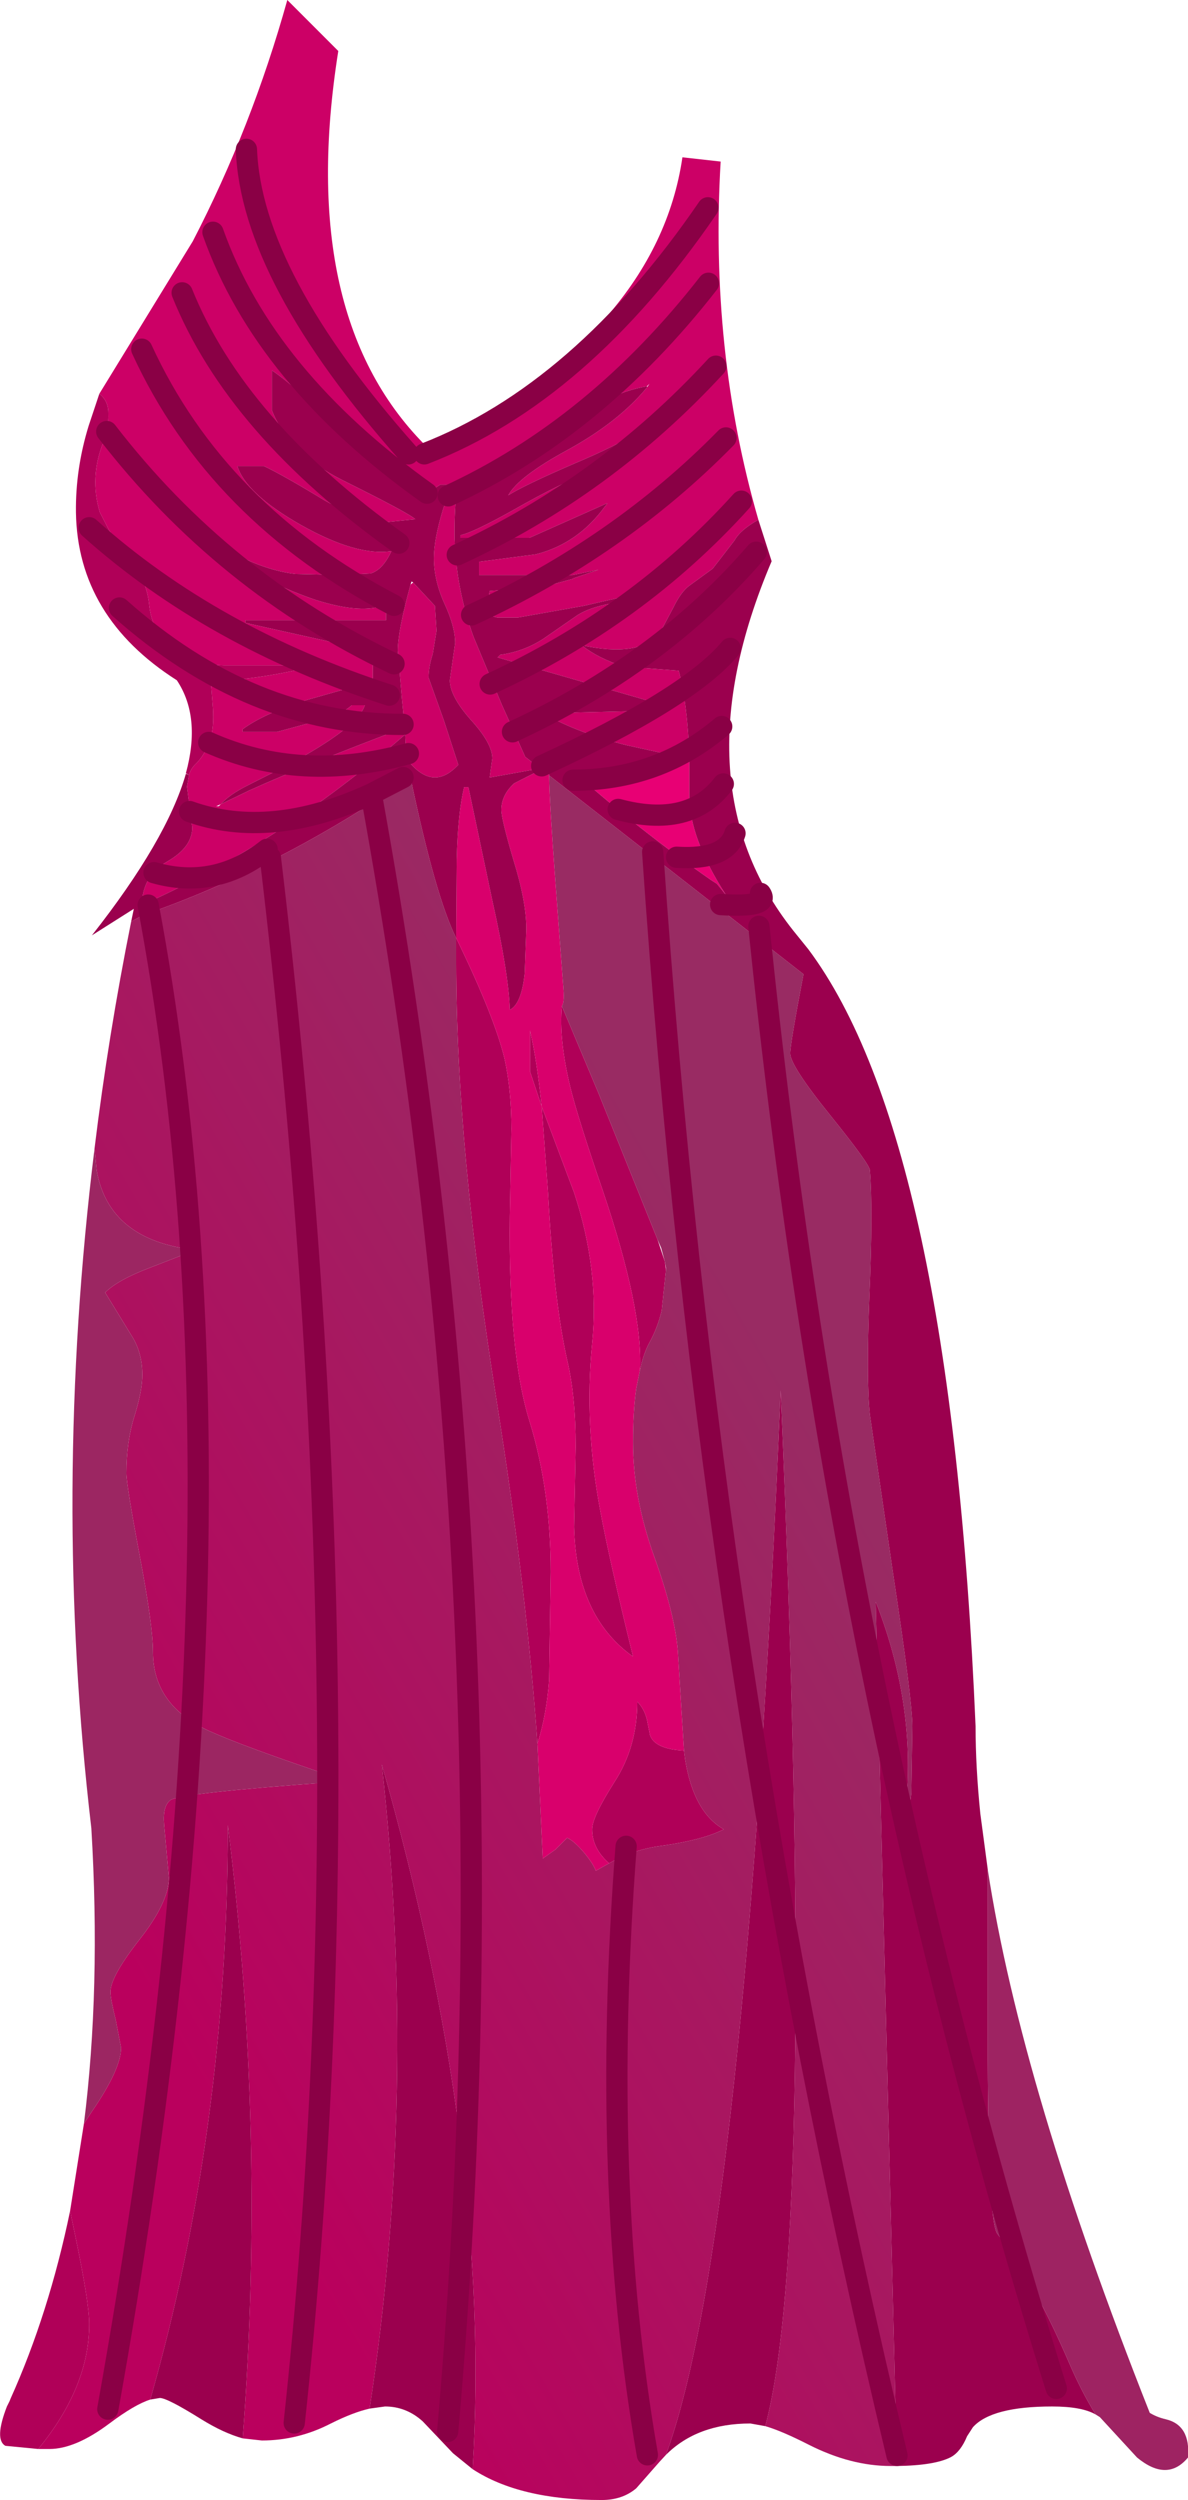
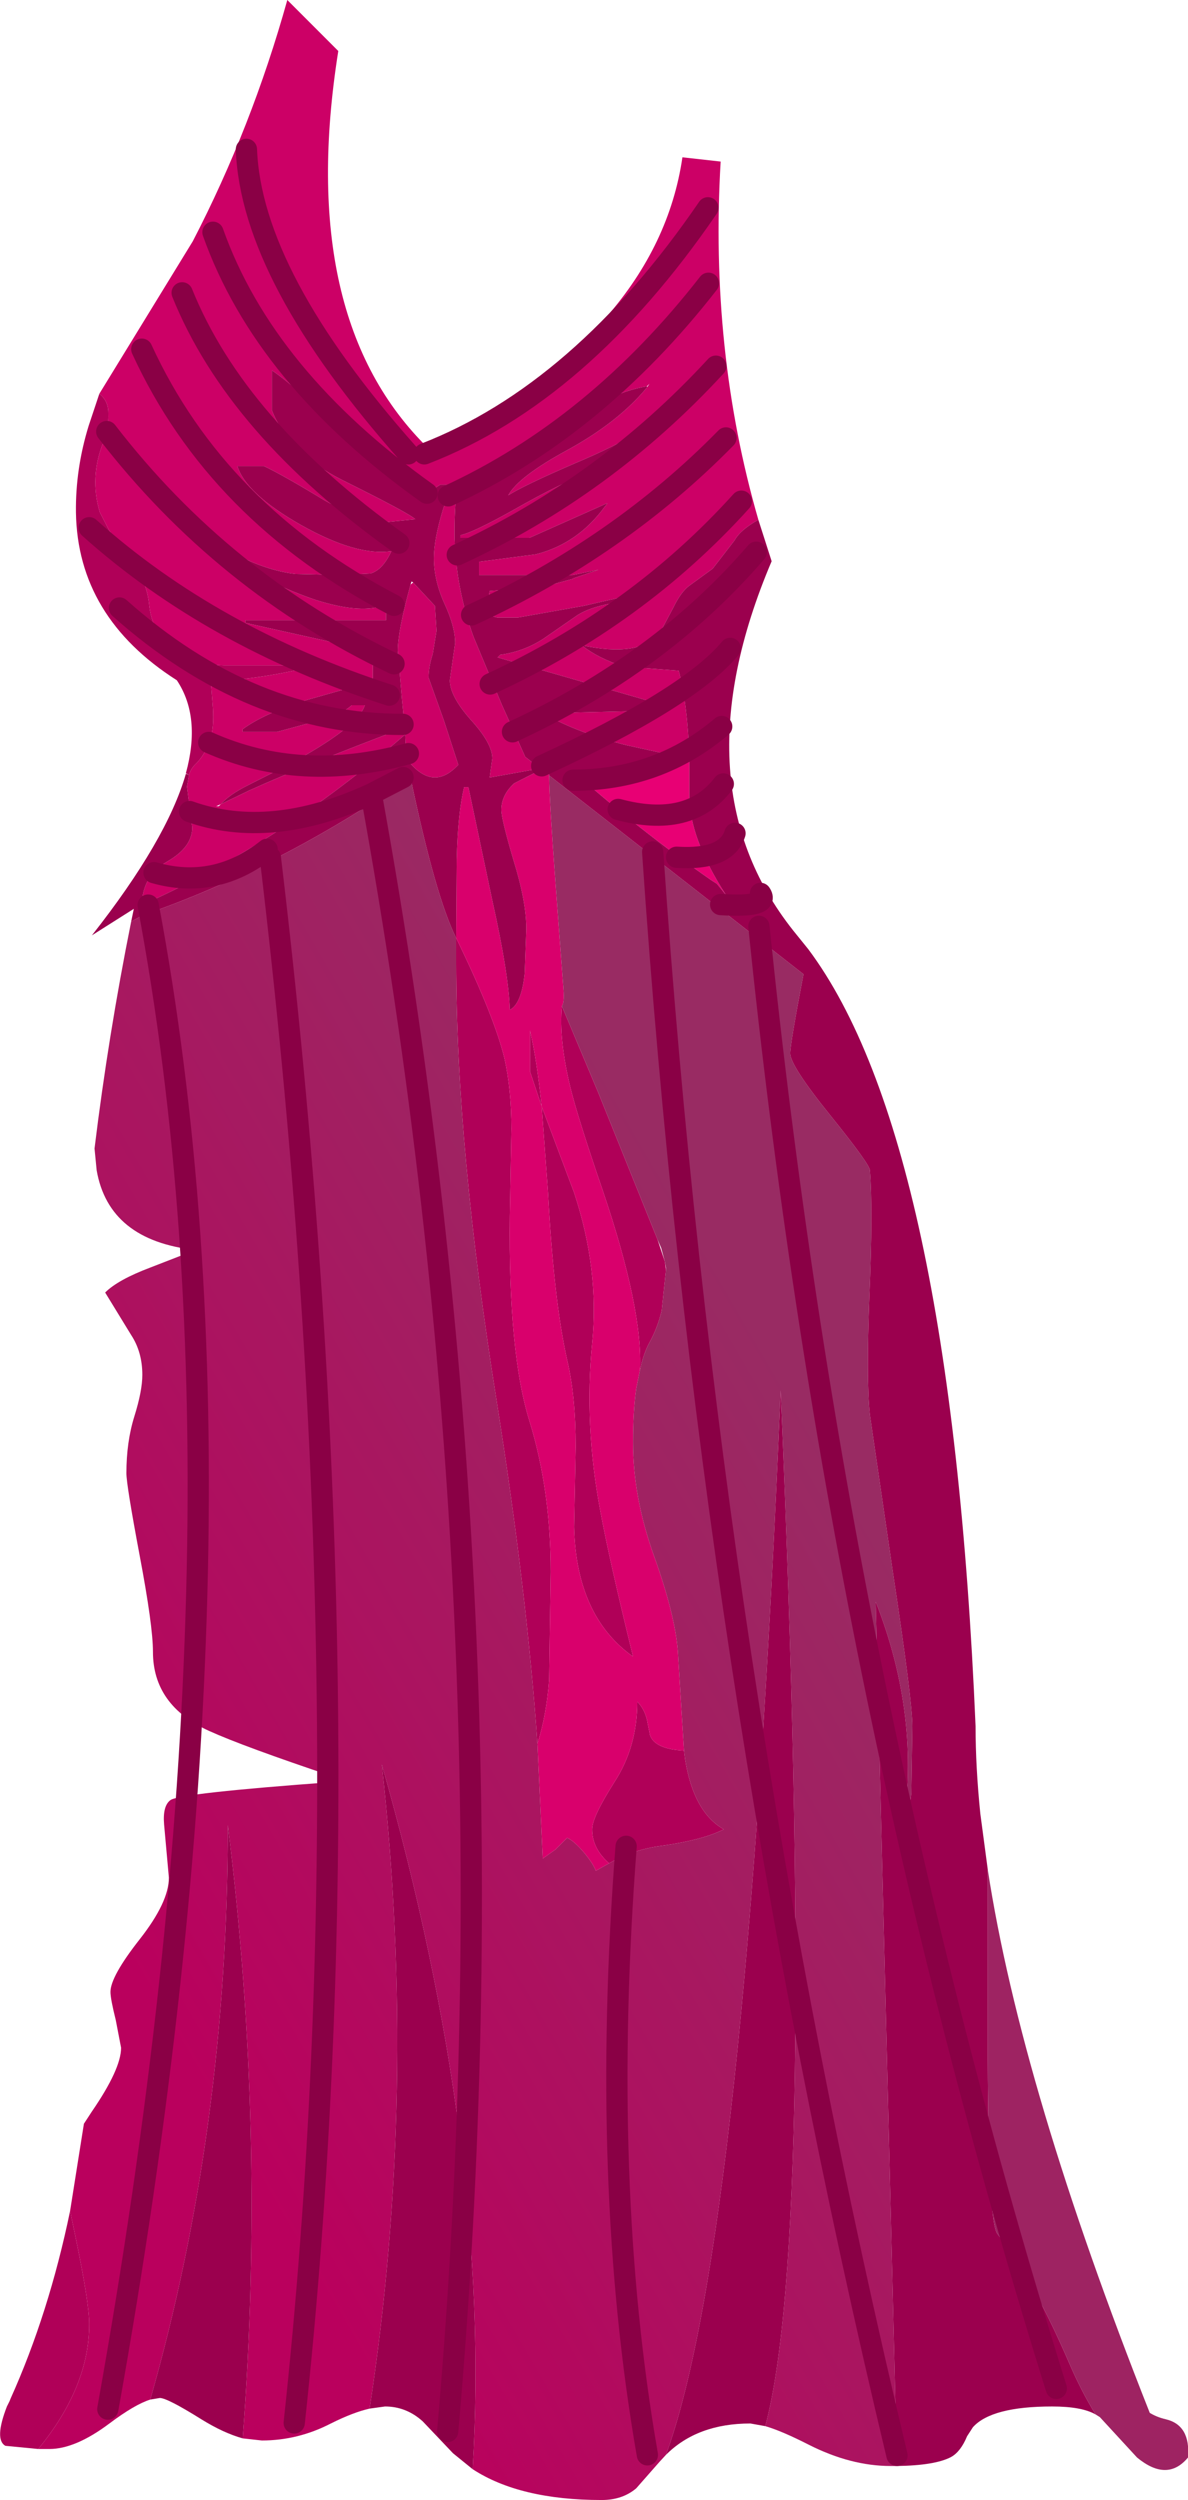
<svg xmlns="http://www.w3.org/2000/svg" height="235.2px" width="111.85px">
  <g transform="matrix(1.0, 0.0, 0.0, 1.0, 0.0, 0.0)">
    <path d="M9.35 37.05 L18.15 22.7 Q23.7 12.0 27.05 0.0 L31.85 4.8 Q27.85 30.0 40.35 42.2 61.85 31.2 64.25 14.8 L67.85 15.2 Q66.8 33.0 71.4 48.9 69.7 49.85 69.15 50.85 L67.1 53.5 64.9 55.1 Q64.1 55.7 63.4 57.15 L62.15 59.5 Q60.25 61.9 54.75 60.7 56.35 61.95 58.7 62.7 L63.9 63.1 Q64.75 66.3 64.9 71.35 L64.65 71.35 58.95 70.1 Q54.4 68.95 51.3 67.2 L51.35 67.1 61.85 66.85 61.9 66.85 61.8 66.4 61.65 66.1 46.85 61.85 47.1 61.6 Q49.3 61.3 51.15 60.1 L54.4 57.85 Q55.55 57.15 57.4 56.8 L60.15 56.15 61.15 55.85 60.05 55.85 57.35 56.45 54.95 57.0 48.75 58.1 46.85 58.1 Q45.85 57.95 45.85 57.0 L46.0 56.25 46.1 55.6 51.25 55.2 53.95 54.45 53.95 54.4 54.0 54.4 56.35 53.6 53.9 54.1 45.1 54.1 45.1 52.85 50.45 52.15 Q54.4 51.15 56.95 47.65 L57.0 47.6 57.15 47.4 57.15 47.35 49.85 50.6 43.35 50.6 43.35 50.35 Q44.55 50.1 48.3 48.0 53.4 45.1 54.9 44.85 L55.1 44.8 56.95 43.45 60.1 40.65 Q57.9 42.0 54.1 43.6 49.35 45.65 47.85 46.6 48.8 44.85 53.4 42.35 58.25 39.7 60.95 36.4 L61.15 36.1 60.9 36.35 Q57.1 36.95 52.05 40.7 46.75 44.55 43.05 45.55 L42.85 45.6 43.05 45.6 Q42.75 48.15 42.8 50.65 42.95 55.45 44.6 59.95 L47.25 66.3 49.45 71.2 50.85 72.3 46.1 73.15 46.35 71.35 Q46.35 69.95 44.35 67.75 42.35 65.5 42.35 64.0 L42.85 60.5 Q42.85 58.95 41.85 56.8 40.85 54.6 40.85 52.5 40.85 50.75 41.7 47.95 L42.5 45.6 41.45 45.6 40.35 46.3 39.85 46.4 Q39.7 46.25 39.55 46.2 L39.3 46.0 39.2 45.95 Q38.4 45.65 38.75 46.55 35.5 43.8 32.9 41.3 27.8 36.3 25.6 34.85 L25.6 38.6 Q27.15 42.6 32.2 45.15 38.55 48.3 39.1 48.85 L36.6 49.1 Q34.25 49.1 30.6 47.1 26.65 44.7 24.85 43.85 L22.35 43.85 Q23.15 46.45 28.35 49.4 33.6 52.35 36.85 51.85 36.05 53.6 34.9 53.95 L32.1 54.1 27.8 54.0 Q25.0 53.65 22.1 52.1 L20.6 52.1 Q25.7 55.1 29.75 56.45 34.2 57.85 36.35 56.85 L36.35 58.35 23.1 58.35 23.1 58.6 30.75 60.3 35.1 61.35 35.1 64.1 28.9 65.85 Q24.9 67.1 22.85 68.6 L22.85 68.85 26.1 68.85 30.15 67.75 Q32.35 67.1 33.1 66.35 L34.35 66.35 Q33.7 68.45 26.85 72.1 L23.3 73.9 Q21.6 74.75 20.8 75.65 L23.5 74.35 Q28.7 72.0 38.1 68.45 L38.1 68.4 37.85 65.85 37.45 61.2 Q37.45 59.4 38.65 55.0 L38.9 54.8 40.95 57.0 41.1 59.35 40.75 61.5 Q40.35 62.75 40.35 63.75 L41.8 67.8 43.15 71.95 Q40.7 74.6 38.25 71.35 L38.15 69.1 37.1 70.0 Q25.8 79.6 13.35 85.15 13.4 82.4 15.75 81.05 18.1 79.7 18.1 77.85 L17.6 74.0 17.8 72.9 Q17.95 72.35 18.35 71.95 19.4 70.95 19.85 69.35 20.15 68.35 20.05 66.65 L19.85 64.1 Q24.4 63.95 29.85 62.6 L21.1 62.6 Q18.6 62.55 17.2 61.6 L15.1 59.6 Q14.25 58.75 14.05 56.95 13.85 54.95 12.85 53.6 L10.25 49.85 9.4 48.2 Q8.4 44.9 9.75 41.55 10.25 40.3 10.2 38.85 10.2 37.7 9.35 37.05 M20.8 75.65 L20.35 75.85 20.6 75.85 20.8 75.65 M54.75 60.7 L54.65 60.6 54.4 60.6 54.75 60.7" fill="#cc0066" fill-rule="evenodd" stroke="none" />
    <path d="M9.35 37.05 Q10.2 37.7 10.2 38.85 10.25 40.3 9.75 41.55 8.4 44.9 9.4 48.2 L10.25 49.85 12.85 53.6 Q13.85 54.95 14.05 56.95 14.25 58.75 15.1 59.6 L17.2 61.6 Q18.6 62.55 21.1 62.6 L29.85 62.6 Q24.4 63.95 19.85 64.1 L20.05 66.65 Q20.15 68.35 19.85 69.35 19.4 70.95 18.35 71.95 17.95 72.35 17.8 72.9 L17.5 72.75 Q18.95 67.45 16.65 64.0 7.3 58.05 7.15 48.2 7.1 44.1 8.35 40.05 L9.35 37.05 M3.6 230.4 L0.5 230.1 Q-0.55 229.5 0.65 226.4 L0.7 226.3 0.8 226.1 0.9 225.9 1.0 225.65 Q4.6 217.65 6.6 208.0 L7.15 210.65 Q8.4 216.7 8.4 218.65 8.4 224.55 3.6 230.4 M50.6 164.05 Q49.6 149.7 46.75 131.75 42.95 107.95 42.95 90.5 L42.95 88.25 Q46.55 95.65 47.5 99.6 48.15 102.55 48.15 106.2 L48.0 114.4 Q47.85 127.3 49.85 133.7 51.85 140.2 51.85 147.9 L51.7 158.05 Q51.45 161.35 50.6 164.05 M57.35 175.3 Q55.75 173.9 55.75 172.1 55.75 170.95 57.85 167.65 60.0 164.35 60.0 160.1 60.65 160.75 60.9 161.75 L61.2 163.25 Q61.65 164.55 64.4 164.7 L64.5 165.5 Q65.3 170.5 68.15 172.1 66.2 173.1 62.3 173.65 59.6 174.0 57.35 175.3 M60.25 128.9 Q60.55 123.2 56.75 112.0 54.4 105.15 53.7 102.3 52.6 97.75 52.9 94.65 L56.35 102.85 56.45 103.1 61.9 116.6 62.6 118.7 62.7 119.5 62.3 123.3 Q61.9 124.95 61.15 126.3 60.6 127.3 60.25 128.9 M51.0 104.1 L49.9 100.8 49.9 96.95 Q50.55 99.75 51.0 104.1 L54.05 112.2 Q56.45 119.45 55.75 126.4 55.0 134.05 56.5 142.05 57.35 146.7 59.6 155.85 54.25 152.05 54.05 143.65 L54.2 136.1 Q54.2 131.35 53.4 127.95 52.15 122.4 51.6 112.25 L51.0 104.1" fill="#b00058" fill-rule="evenodd" stroke="none" />
    <path d="M64.65 71.35 L64.9 71.35 64.9 74.85 Q64.9 78.85 68.35 84.2 L67.5 83.15 66.95 82.8 Q60.2 78.1 54.0 72.6 L59.6 72.65 Q63.45 72.75 64.65 71.35" fill="#e80074" fill-rule="evenodd" stroke="none" />
    <path d="M42.95 88.25 L43.0 80.85 Q43.1 76.5 43.7 74.05 L44.1 74.05 46.35 84.7 Q47.9 91.65 48.0 95.0 49.1 94.45 49.4 91.55 L49.55 87.4 Q49.55 84.8 48.35 80.95 47.2 77.05 47.2 76.2 47.2 74.8 48.4 73.7 L50.95 72.4 Q51.3 72.2 51.7 72.05 L51.7 72.95 Q51.75 75.75 52.3 83.05 L53.05 93.05 Q53.15 94.35 52.9 94.65 52.6 97.75 53.7 102.3 54.4 105.15 56.75 112.0 60.55 123.2 60.25 128.9 L59.9 130.65 Q59.6 132.8 59.6 135.7 59.6 140.9 61.6 146.45 63.7 152.3 63.85 155.85 L64.4 164.7 Q61.65 164.55 61.2 163.25 L60.9 161.75 Q60.65 160.75 60.0 160.1 60.0 164.35 57.85 167.65 55.75 170.95 55.75 172.1 55.75 173.9 57.35 175.3 L56.1 176.0 Q55.8 175.25 54.95 174.25 54.05 173.2 53.4 172.9 L52.3 174.0 51.1 174.85 50.6 164.05 Q51.45 161.35 51.7 158.05 L51.85 147.9 Q51.85 140.2 49.85 133.7 47.85 127.3 48.0 114.4 L48.15 106.2 Q48.15 102.55 47.5 99.6 46.55 95.65 42.95 88.25 M51.0 104.1 L51.6 112.25 Q52.15 122.4 53.4 127.95 54.2 131.35 54.2 136.1 L54.05 143.65 Q54.25 152.05 59.6 155.85 57.35 146.7 56.5 142.05 55.0 134.05 55.75 126.4 56.45 119.45 54.05 112.2 L51.0 104.1 Q50.55 99.75 49.9 96.95 L49.9 100.8 51.0 104.1" fill="#d9006c" fill-rule="evenodd" stroke="none" />
    <path d="M84.45 232.0 L83.85 232.0 Q80.1 232.0 76.15 230.0 73.6 228.7 72.05 228.25 76.9 210.2 73.5 130.8 70.15 210.65 62.7 230.95 L62.1 231.6 59.9 234.1 Q58.6 235.2 56.65 235.2 48.95 235.2 44.5 232.3 46.3 202.3 35.95 166.0 39.35 196.85 34.8 226.6 33.25 226.95 31.15 228.0 28.05 229.6 24.65 229.6 L22.85 229.4 Q25.05 200.55 21.45 171.7 21.45 200.2 14.15 225.75 12.7 226.2 10.3 228.0 7.1 230.4 4.65 230.4 L3.6 230.4 Q8.4 224.55 8.4 218.65 8.4 216.7 7.15 210.65 L6.6 208.0 7.9 199.8 8.65 198.65 Q11.4 194.65 11.4 192.65 L10.9 190.05 Q10.4 188.05 10.4 187.4 10.4 185.95 13.15 182.45 15.9 178.95 15.9 176.65 L15.45 171.65 Q15.3 169.9 16.05 169.35 16.95 168.7 31.4 167.65 L31.4 167.15 Q22.9 164.3 19.7 162.85 14.4 160.45 14.4 155.4 14.4 152.95 13.15 146.35 11.9 139.7 11.9 138.6 11.9 135.65 12.65 133.25 13.4 130.85 13.4 129.35 13.4 127.2 12.35 125.6 L9.9 121.6 Q11.1 120.4 14.15 119.25 L18.4 117.6 Q10.25 116.7 9.1 110.1 L8.9 108.05 Q10.2 97.4 12.35 86.7 L13.45 86.1 Q26.2 81.7 38.65 73.15 41.0 84.35 42.95 88.25 L42.95 90.5 Q42.95 107.95 46.75 131.75 49.6 149.7 50.6 164.05 L51.1 174.85 52.3 174.0 53.4 172.9 Q54.05 173.2 54.95 174.25 55.8 175.25 56.1 176.0 L57.35 175.3 Q59.6 174.0 62.3 173.65 66.2 173.1 68.15 172.1 65.3 170.5 64.5 165.5 L64.4 164.7 63.85 155.85 Q63.7 152.3 61.6 146.45 59.6 140.9 59.6 135.7 59.6 132.8 59.9 130.65 L60.25 128.9 Q60.6 127.3 61.15 126.3 61.9 124.95 62.3 123.3 L62.7 119.5 62.7 119.25 62.6 118.7 62.25 117.4 61.9 116.6 56.45 103.1 56.35 102.85 52.9 94.65 Q53.15 94.35 53.05 93.05 L52.3 83.05 Q51.75 75.75 51.7 72.95 L75.65 91.65 Q74.4 98.2 74.4 99.1 74.4 100.25 78.15 104.9 81.9 109.55 81.9 110.1 82.2 113.8 81.85 122.0 81.55 129.8 81.9 133.1 L84.05 147.8 Q85.9 160.0 85.9 162.4 L85.8 168.7 Q85.6 170.7 85.0 172.25 86.7 161.5 82.45 150.7 L84.45 232.0" fill="url(#gradient0)" fill-rule="evenodd" stroke="none" />
    <path d="M17.8 72.9 L17.6 74.0 18.1 77.85 Q18.1 79.7 15.75 81.05 13.4 82.4 13.35 85.15 25.8 79.6 37.1 70.0 L38.15 69.1 38.25 71.35 Q40.7 74.6 43.15 71.95 L41.8 67.8 40.35 63.75 Q40.35 62.75 40.75 61.5 L41.1 59.35 40.95 57.0 38.9 54.8 38.75 54.7 38.65 55.0 Q37.45 59.4 37.45 61.2 L37.85 65.85 38.1 68.4 38.1 68.45 Q28.7 72.0 23.5 74.35 L20.8 75.65 Q21.6 74.75 23.3 73.9 L26.85 72.1 Q33.7 68.45 34.35 66.35 L33.1 66.35 Q32.35 67.1 30.15 67.75 L26.1 68.85 22.85 68.85 22.85 68.6 Q24.9 67.1 28.9 65.85 L35.1 64.1 35.1 61.35 30.75 60.3 23.1 58.6 23.1 58.35 36.35 58.35 36.35 56.85 Q34.2 57.85 29.75 56.45 25.7 55.1 20.6 52.1 L22.1 52.1 Q25.0 53.65 27.8 54.0 L32.1 54.1 34.9 53.95 Q36.05 53.6 36.85 51.85 33.6 52.35 28.35 49.4 23.15 46.45 22.35 43.85 L24.85 43.85 Q26.65 44.7 30.6 47.1 34.25 49.1 36.6 49.1 L39.1 48.85 Q38.55 48.3 32.2 45.15 27.15 42.6 25.6 38.6 L25.6 34.85 Q27.8 36.3 32.9 41.3 35.5 43.8 38.75 46.55 38.4 45.65 39.2 45.95 L39.3 46.0 39.55 46.2 Q39.7 46.25 39.85 46.4 L40.35 46.3 41.45 45.6 42.5 45.6 41.7 47.95 Q40.85 50.75 40.85 52.5 40.85 54.6 41.85 56.8 42.85 58.95 42.85 60.5 L42.35 64.0 Q42.35 65.5 44.35 67.75 46.35 69.95 46.35 71.35 L46.1 73.15 50.85 72.3 49.45 71.2 47.25 66.3 44.6 59.95 Q42.95 55.45 42.8 50.65 42.75 48.15 43.05 45.6 L43.05 45.55 Q46.75 44.55 52.05 40.7 57.1 36.95 60.9 36.35 L60.95 36.4 Q58.25 39.7 53.4 42.35 48.8 44.85 47.85 46.6 49.35 45.65 54.1 43.6 57.9 42.0 60.1 40.65 L56.95 43.45 55.1 44.8 54.9 44.85 Q53.4 45.1 48.3 48.0 44.55 50.1 43.35 50.35 L43.35 50.6 49.85 50.6 57.15 47.35 57.15 47.4 57.0 47.6 56.95 47.65 Q54.4 51.15 50.45 52.15 L45.1 52.85 45.1 54.1 53.9 54.1 56.35 53.6 54.0 54.4 53.95 54.4 53.95 54.45 51.25 55.2 46.1 55.6 46.0 56.25 45.85 57.0 Q45.85 57.95 46.85 58.1 L48.75 58.1 54.95 57.0 57.35 56.45 60.05 55.85 61.15 55.85 60.15 56.15 57.4 56.8 Q55.55 57.15 54.4 57.85 L51.15 60.1 Q49.3 61.3 47.1 61.6 L46.85 61.85 61.65 66.1 61.8 66.4 61.9 66.85 61.85 66.85 51.35 67.1 51.1 67.1 51.3 67.2 Q54.4 68.95 58.95 70.1 L64.65 71.35 Q63.45 72.75 59.6 72.65 L54.0 72.6 Q60.2 78.1 66.95 82.8 L67.5 83.15 68.35 84.2 Q64.9 78.85 64.9 74.85 L64.9 71.35 Q64.75 66.3 63.9 63.1 L58.7 62.7 Q56.35 61.95 54.75 60.7 60.25 61.9 62.15 59.5 L63.4 57.15 Q64.1 55.7 64.9 55.1 L67.1 53.5 69.15 50.85 Q69.7 49.85 71.4 48.9 L72.65 52.8 Q63.6 74.1 75.05 88.0 L76.1 89.3 Q89.5 107.2 91.85 162.4 91.85 166.25 92.3 170.65 L93.0 175.9 93.0 193.75 Q93.05 209.05 93.9 210.15 97.4 214.7 100.7 222.4 101.85 225.05 103.15 227.15 101.85 226.4 99.05 226.4 93.35 226.4 91.6 228.35 L91.05 229.2 Q90.45 230.65 89.55 231.15 88.05 231.95 84.45 232.0 L82.45 150.7 Q86.7 161.5 85.0 172.25 85.6 170.7 85.8 168.7 L85.9 162.4 Q85.9 160.0 84.05 147.8 L81.9 133.1 Q81.55 129.8 81.85 122.0 82.2 113.8 81.9 110.1 81.9 109.55 78.15 104.9 74.4 100.25 74.4 99.1 74.4 98.2 75.65 91.65 L51.7 72.95 51.7 72.05 Q51.3 72.2 50.95 72.4 L48.4 73.7 Q47.2 74.8 47.2 76.2 47.2 77.05 48.35 80.95 49.55 84.8 49.55 87.4 L49.4 91.55 Q49.1 94.45 48.0 95.0 47.9 91.65 46.35 84.7 L44.1 74.05 43.7 74.05 Q43.1 76.5 43.0 80.85 L42.95 88.25 Q41.0 84.35 38.65 73.15 26.2 81.7 13.45 86.1 L12.35 86.7 12.6 85.5 8.65 88.0 Q15.7 79.05 17.5 72.8 L17.8 72.9 M72.05 228.25 L70.65 228.0 Q65.65 228.0 62.7 230.95 70.15 210.65 73.5 130.8 76.9 210.2 72.05 228.25 M44.5 232.3 L42.65 230.8 39.8 227.8 Q38.25 226.4 36.25 226.4 L34.8 226.6 Q39.35 196.85 35.95 166.0 46.3 202.3 44.5 232.3 M22.85 229.4 Q21.05 228.9 18.95 227.6 15.75 225.6 15.05 225.6 L14.15 225.75 Q21.45 200.2 21.45 171.7 25.05 200.55 22.85 229.4" fill="#9b004e" fill-rule="evenodd" stroke="none" />
-     <path d="M7.9 199.8 Q9.5 187.1 8.6 172.0 4.9 140.55 8.9 108.05 L9.1 110.1 Q10.25 116.7 18.4 117.6 L14.15 119.25 Q11.1 120.4 9.9 121.6 L12.35 125.6 Q13.4 127.2 13.4 129.35 13.4 130.85 12.65 133.25 11.9 135.65 11.9 138.6 11.9 139.7 13.15 146.35 14.4 152.95 14.4 155.4 14.4 160.45 19.7 162.85 22.9 164.3 31.4 167.15 L31.4 167.65 Q16.95 168.7 16.05 169.35 15.3 169.9 15.45 171.65 L15.9 176.65 Q15.9 178.95 13.15 182.45 10.4 185.95 10.4 187.4 10.4 188.05 10.9 190.05 L11.4 192.65 Q11.4 194.65 8.65 198.65 L7.9 199.8" fill="#9c2662" fill-rule="evenodd" stroke="none" />
    <path d="M93.0 175.9 Q96.15 196.45 108.25 227.0 108.9 227.4 109.75 227.6 112.1 228.15 111.85 231.2 109.9 233.55 107.05 231.2 L103.55 227.4 103.15 227.15 Q101.85 225.05 100.7 222.4 97.4 214.7 93.9 210.15 93.05 209.05 93.0 193.75 L93.0 175.9" fill="#9e2362" fill-rule="evenodd" stroke="none" />
    <path d="M42.2 46.65 Q56.1 40.25 66.7 26.65 M40.2 46.4 Q24.9 35.5 20.05 21.85 M23.2 14.05 Q23.65 26.05 38.45 42.7 M36.65 65.4 Q19.95 60.0 8.4 49.65 M14.5 82.1 Q20.25 83.75 25.15 79.9 M17.85 76.35 Q25.45 79.05 34.95 74.7 L37.95 73.15 M19.65 69.85 Q28.3 73.7 38.45 70.9 M11.25 57.2 Q23.6 68.2 37.95 68.15 M48.25 68.85 Q62.15 62.45 71.2 51.95 M51.0 72.05 Q64.9 65.65 68.75 61.0 M63.7 80.65 Q68.4 80.95 69.2 78.4 M67.85 85.1 Q72.55 85.4 71.6 84.05 M58.2 76.15 Q64.9 77.95 68.1 73.75 M53.95 73.4 Q62.0 73.4 67.95 68.35 M37.1 56.95 Q20.45 48.3 13.35 32.85 M37.55 51.1 Q22.25 40.2 17.15 27.55 M39.95 42.7 Q54.7 37.0 66.65 19.55 M43.05 52.2 Q56.95 45.8 67.4 34.45 M44.4 57.85 Q58.3 51.45 68.35 41.2 M46.15 64.35 Q60.05 57.95 69.8 47.15 M37.1 62.45 Q21.0 54.8 10.05 40.6 M71.45 87.15 Q78.75 158.45 99.45 224.7 M58.95 173.7 Q56.5 205.45 60.95 230.95 M61.45 80.15 Q66.65 156.65 84.45 231.0 M25.45 80.65 Q35.0 160.6 27.7 227.95 M34.95 74.7 Q48.95 151.75 42.15 228.75 M13.95 85.15 Q25.0 143.95 10.15 226.65" fill="none" stroke="#8a0045" stroke-linecap="round" stroke-linejoin="round" stroke-width="2.0" />
  </g>
  <defs>
    <linearGradient gradientTransform="matrix(0.043, -0.025, 0.05, 0.086, 49.45, 168.25)" gradientUnits="userSpaceOnUse" id="gradient0" spreadMethod="pad" x1="-819.2" x2="819.2">
      <stop offset="0.0" stop-color="#ba005d" />
      <stop offset="1.0" stop-color="#992b63" />
    </linearGradient>
  </defs>
</svg>